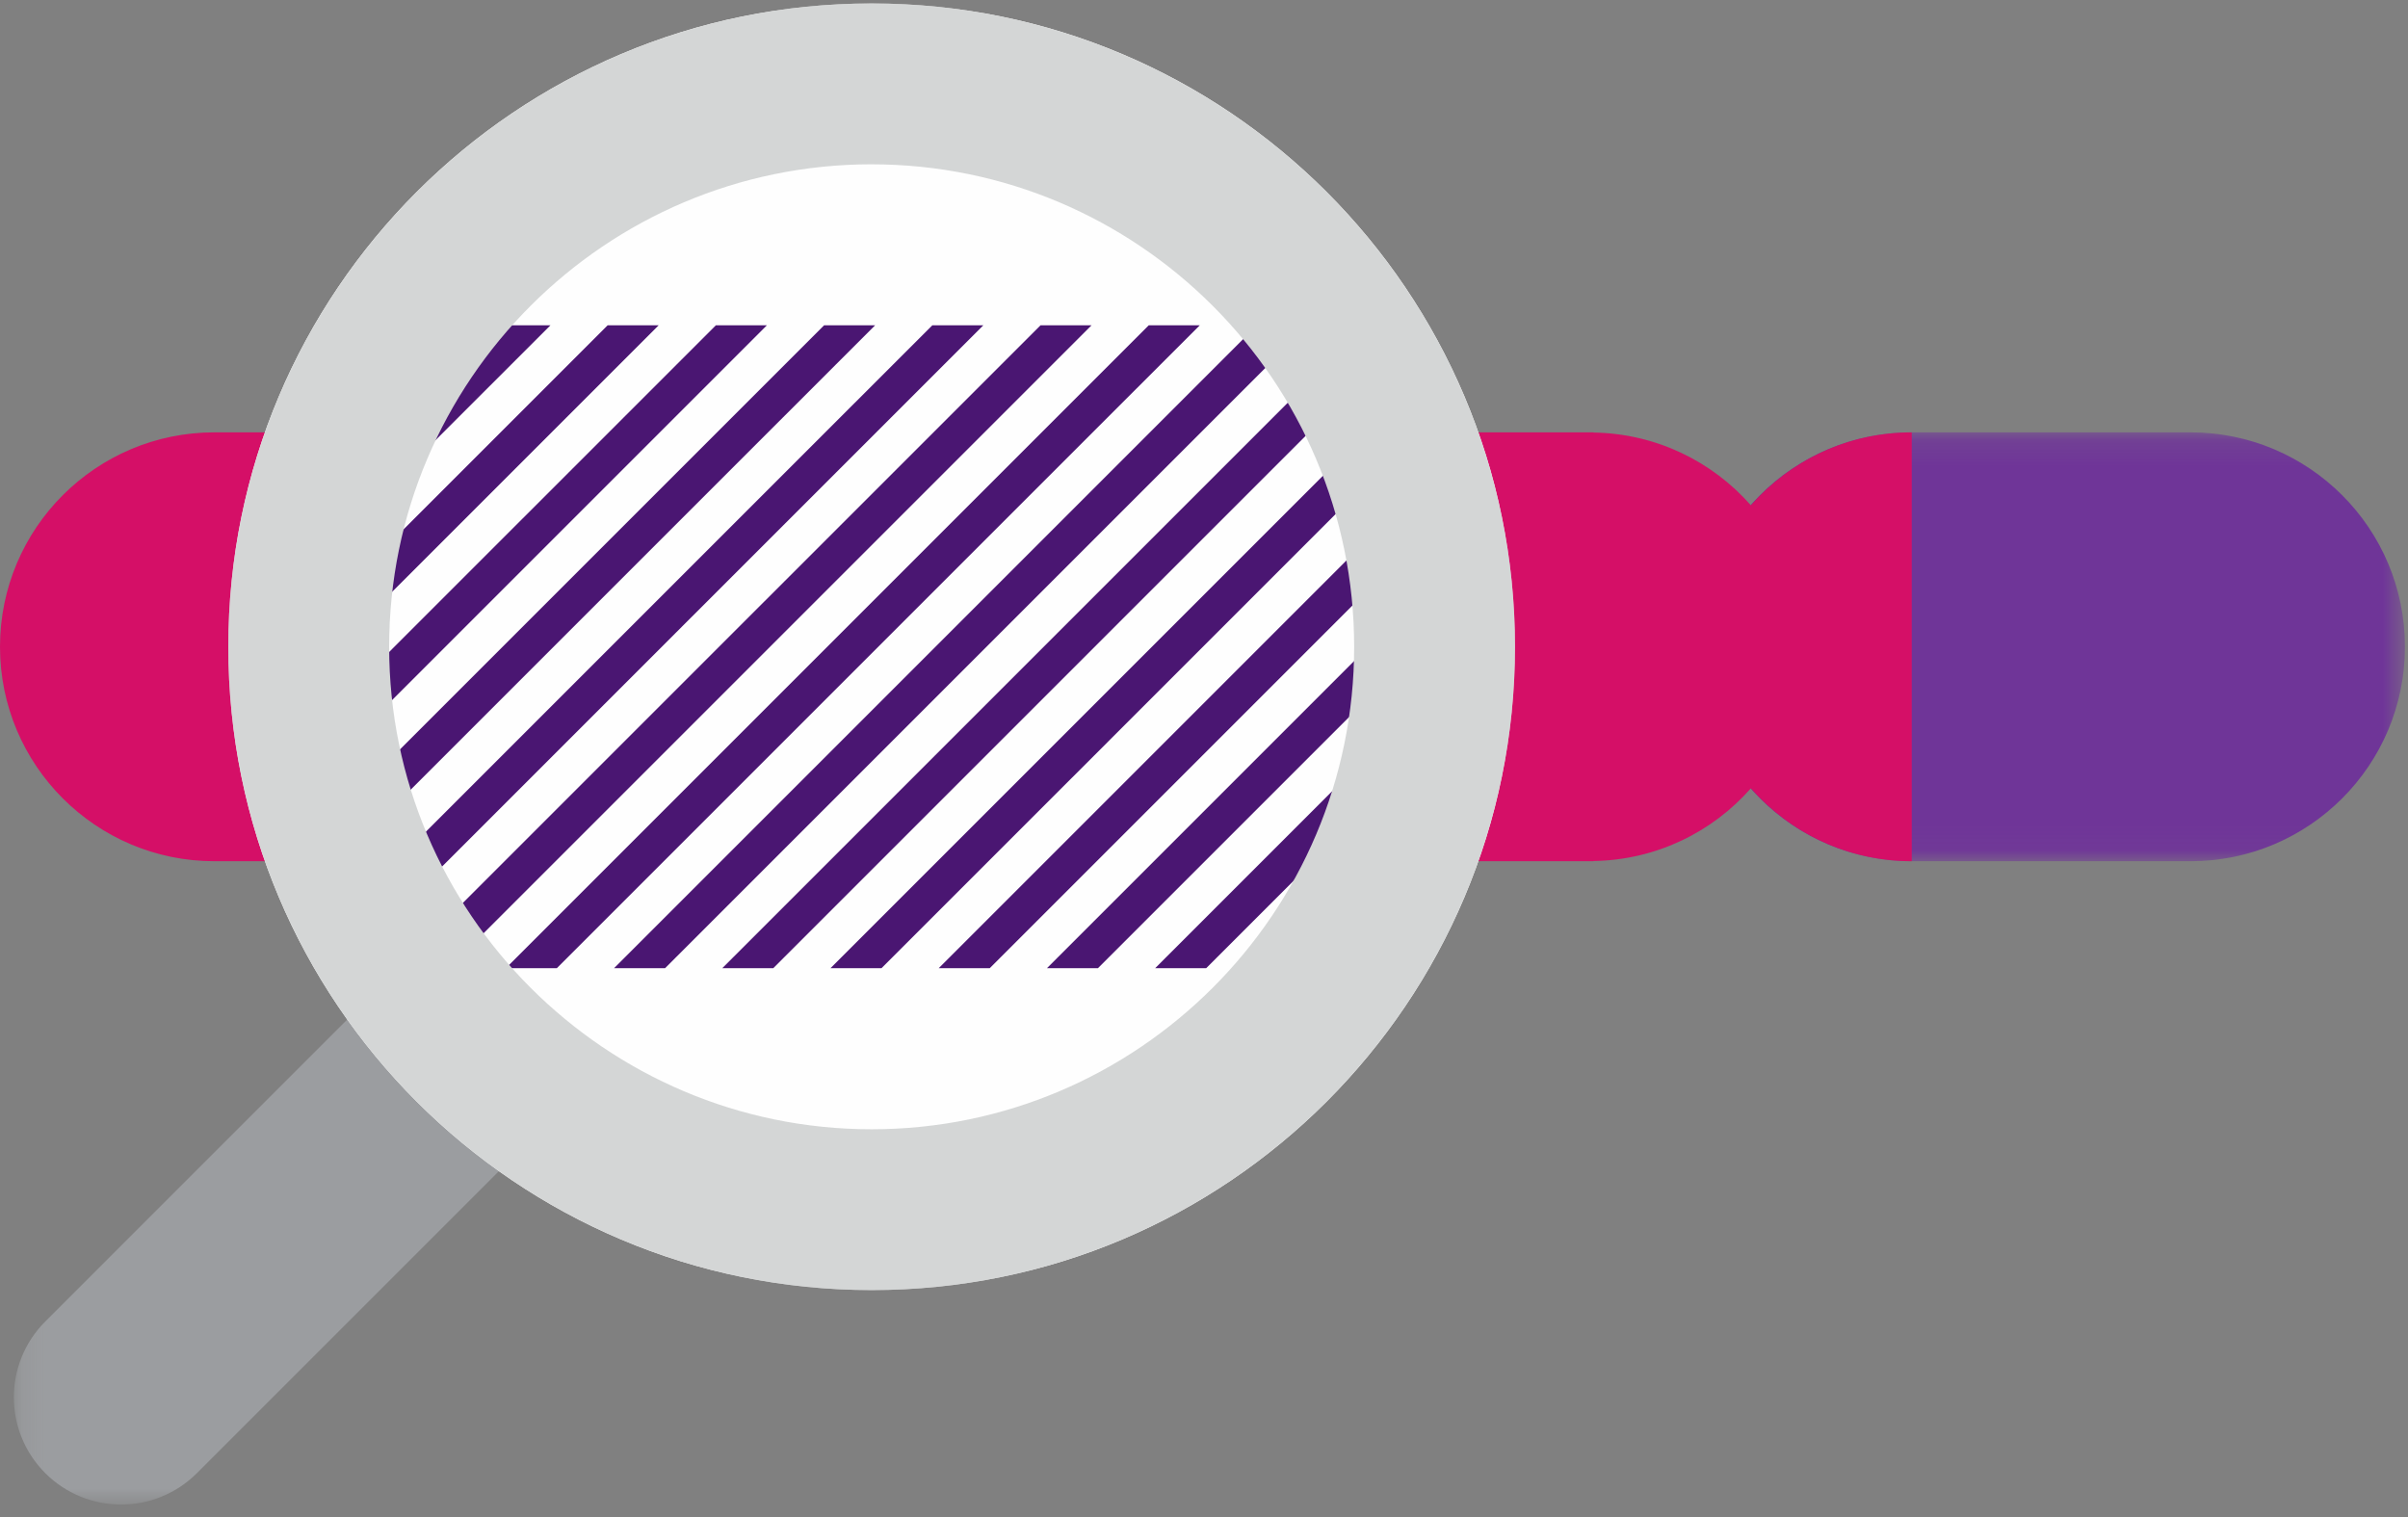
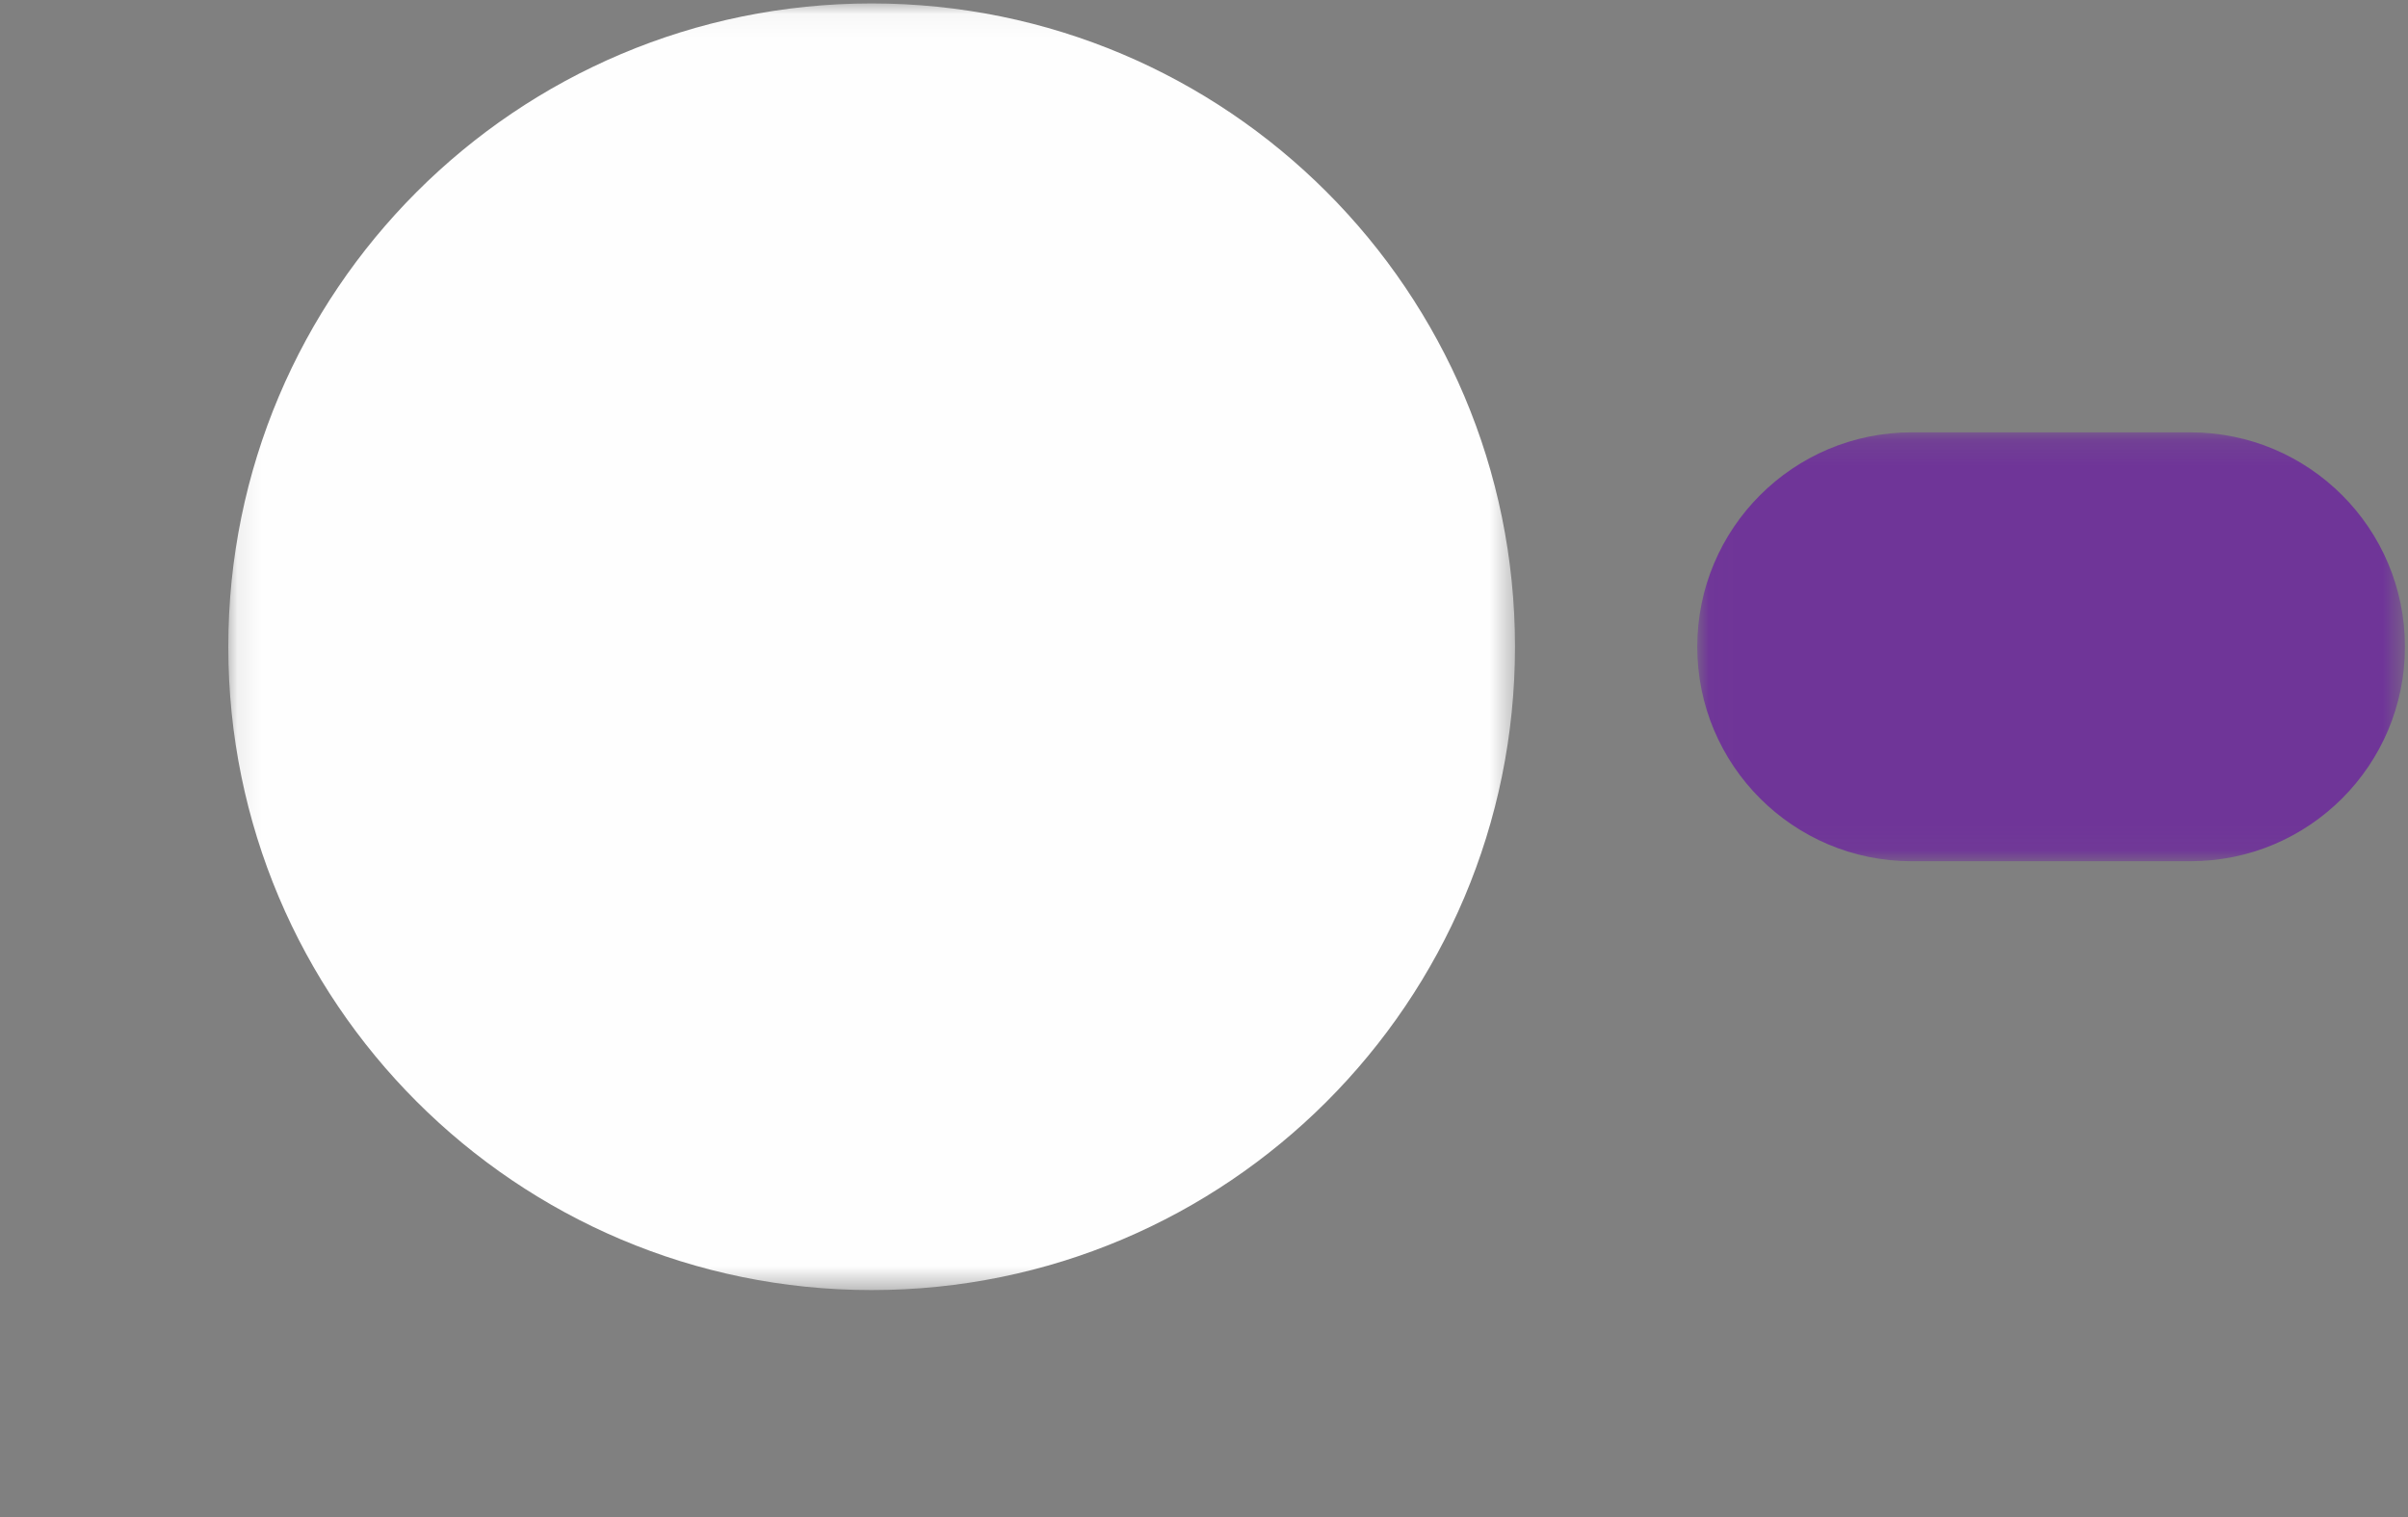
<svg xmlns="http://www.w3.org/2000/svg" xmlns:xlink="http://www.w3.org/1999/xlink" width="100" height="63" viewBox="0 0 100 63">
  <rect x="0" y="0" width="100" height="63" fill="#808080" stroke="none" />
  <defs>
    <path id="bst069n19a" d="M0.023 0.141L29.412 0.141 29.412 17.952 0.023 17.952z" />
-     <path id="t6gt4a5orc" d="M0.144 0.127L40.218 0.127 40.218 40.202 0.144 40.202z" />
    <path id="qiwnnvyzae" d="M0.115 0.053L53.549 0.053 53.549 53.486 0.115 53.486z" />
  </defs>
  <g fill="none" fill-rule="evenodd">
    <g transform="translate(70.461 17.814)">
      <mask id="j07ncohbdb" fill="#fff">
        <use xlink:href="#bst069n19a" />
      </mask>
      <path fill="#6F3598" d="M20.506 17.952c4.919 0 8.906-3.987 8.906-8.905 0-4.919-3.987-8.906-8.906-8.906H8.93C4.01.141.023 4.128.023 9.047c0 4.918 3.987 8.905 8.906 8.905h11.577z" mask="url(#j07ncohbdb)" />
    </g>
-     <path fill="#D50F67" d="M72.71 20.984c-1.601-1.82-3.93-2.98-6.535-3.021v-.008H8.906C3.987 17.955 0 21.942 0 26.861c0 4.918 3.987 8.905 8.906 8.905h57.269v-.008c2.605-.042 4.934-1.2 6.536-3.02 1.632 1.853 4.016 3.028 6.68 3.028v-17.81c-2.664 0-5.048 1.174-6.68 3.028" />
    <g transform="translate(.432 22.281)">
      <mask id="ax6t51y67d" fill="#fff">
        <use xlink:href="#t6gt4a5orc" />
      </mask>
-       <path fill="#9B9DA0" d="M4.596 40.202c-1.139 0-2.279-.435-3.148-1.304-1.739-1.74-1.739-4.559 0-6.298l31.17-31.169c1.738-1.739 4.558-1.739 6.297 0 1.738 1.739 1.738 4.558 0 6.297l-31.17 31.17c-.87.869-2.01 1.304-3.149 1.304" mask="url(#ax6t51y67d)" />
    </g>
    <g transform="translate(9.366 .09)">
      <mask id="81djy298af" fill="#fff">
        <use xlink:href="#qiwnnvyzae" />
      </mask>
      <path fill="#FEFEFE" d="M.115 26.77c0 14.755 11.962 26.716 26.717 26.716 14.756 0 26.717-11.961 26.717-26.716S41.588.053 26.832.053C12.077.053.115 12.015.115 26.77" mask="url(#81djy298af)" />
    </g>
-     <path fill="#4A1672" d="M56.695 13.509L45.442 24.761 44.383 25.82 29.995 40.208 32.113 40.208 45.442 26.88 46.501 25.82 57.373 14.949 57.373 13.509zM45.442 29.255L34.489 40.208 36.608 40.208 45.442 31.374 50.996 25.82 57.373 19.443 57.373 17.324 48.877 25.82zM45.442 33.75L38.984 40.208 41.102 40.208 45.442 35.868 55.49 25.82 57.373 23.937 57.373 21.819 53.371 25.82zM50.091 40.208L57.373 32.926 57.373 30.807 47.972 40.208zM54.585 40.208L57.373 37.42 57.373 35.301 52.466 40.208zM57.373 40.208L57.373 39.796 56.961 40.208zM16.246 13.509L14.613 15.142 14.613 17.261 18.365 13.509zM20.741 13.509L14.613 19.637 14.613 21.755 22.859 13.509zM27.353 13.509L25.235 13.509 14.613 24.131 14.613 25.82 14.613 26.249 15.042 25.82zM31.848 13.509L29.729 13.509 17.417 25.82 14.613 28.625 14.613 30.744 19.536 25.82zM36.342 13.509L34.224 13.509 21.912 25.82 14.613 33.12 14.613 35.238 24.03 25.82zM40.836 13.509L38.718 13.509 26.406 25.82 14.613 37.614 14.613 39.732 28.524 25.82zM45.33 13.509L43.212 13.509 30.9 25.82 16.512 40.208 18.631 40.208 33.019 25.82zM45.442 17.891L49.825 13.509 47.706 13.509 45.442 15.773 35.395 25.82 21.007 40.208 23.125 40.208 37.513 25.82zM45.442 22.385L54.319 13.509 52.2 13.509 45.442 20.267 39.889 25.82 25.501 40.208 27.619 40.208 42.007 25.82zM43.478 40.208L45.442 40.208 45.596 40.208 57.373 28.431 57.373 26.313 45.442 38.244z" />
-     <path fill="#D4D6D6" d="M36.198.144C21.443.144 9.481 12.106 9.481 26.861c0 14.755 11.962 26.716 26.717 26.716 14.756 0 26.717-11.961 26.717-26.716S50.954.144 36.198.144m0 6.68c11.05 0 20.038 8.988 20.038 20.037 0 11.048-8.989 20.037-20.038 20.037s-20.037-8.989-20.037-20.037c0-11.049 8.988-20.038 20.037-20.038" />
  </g>
</svg>